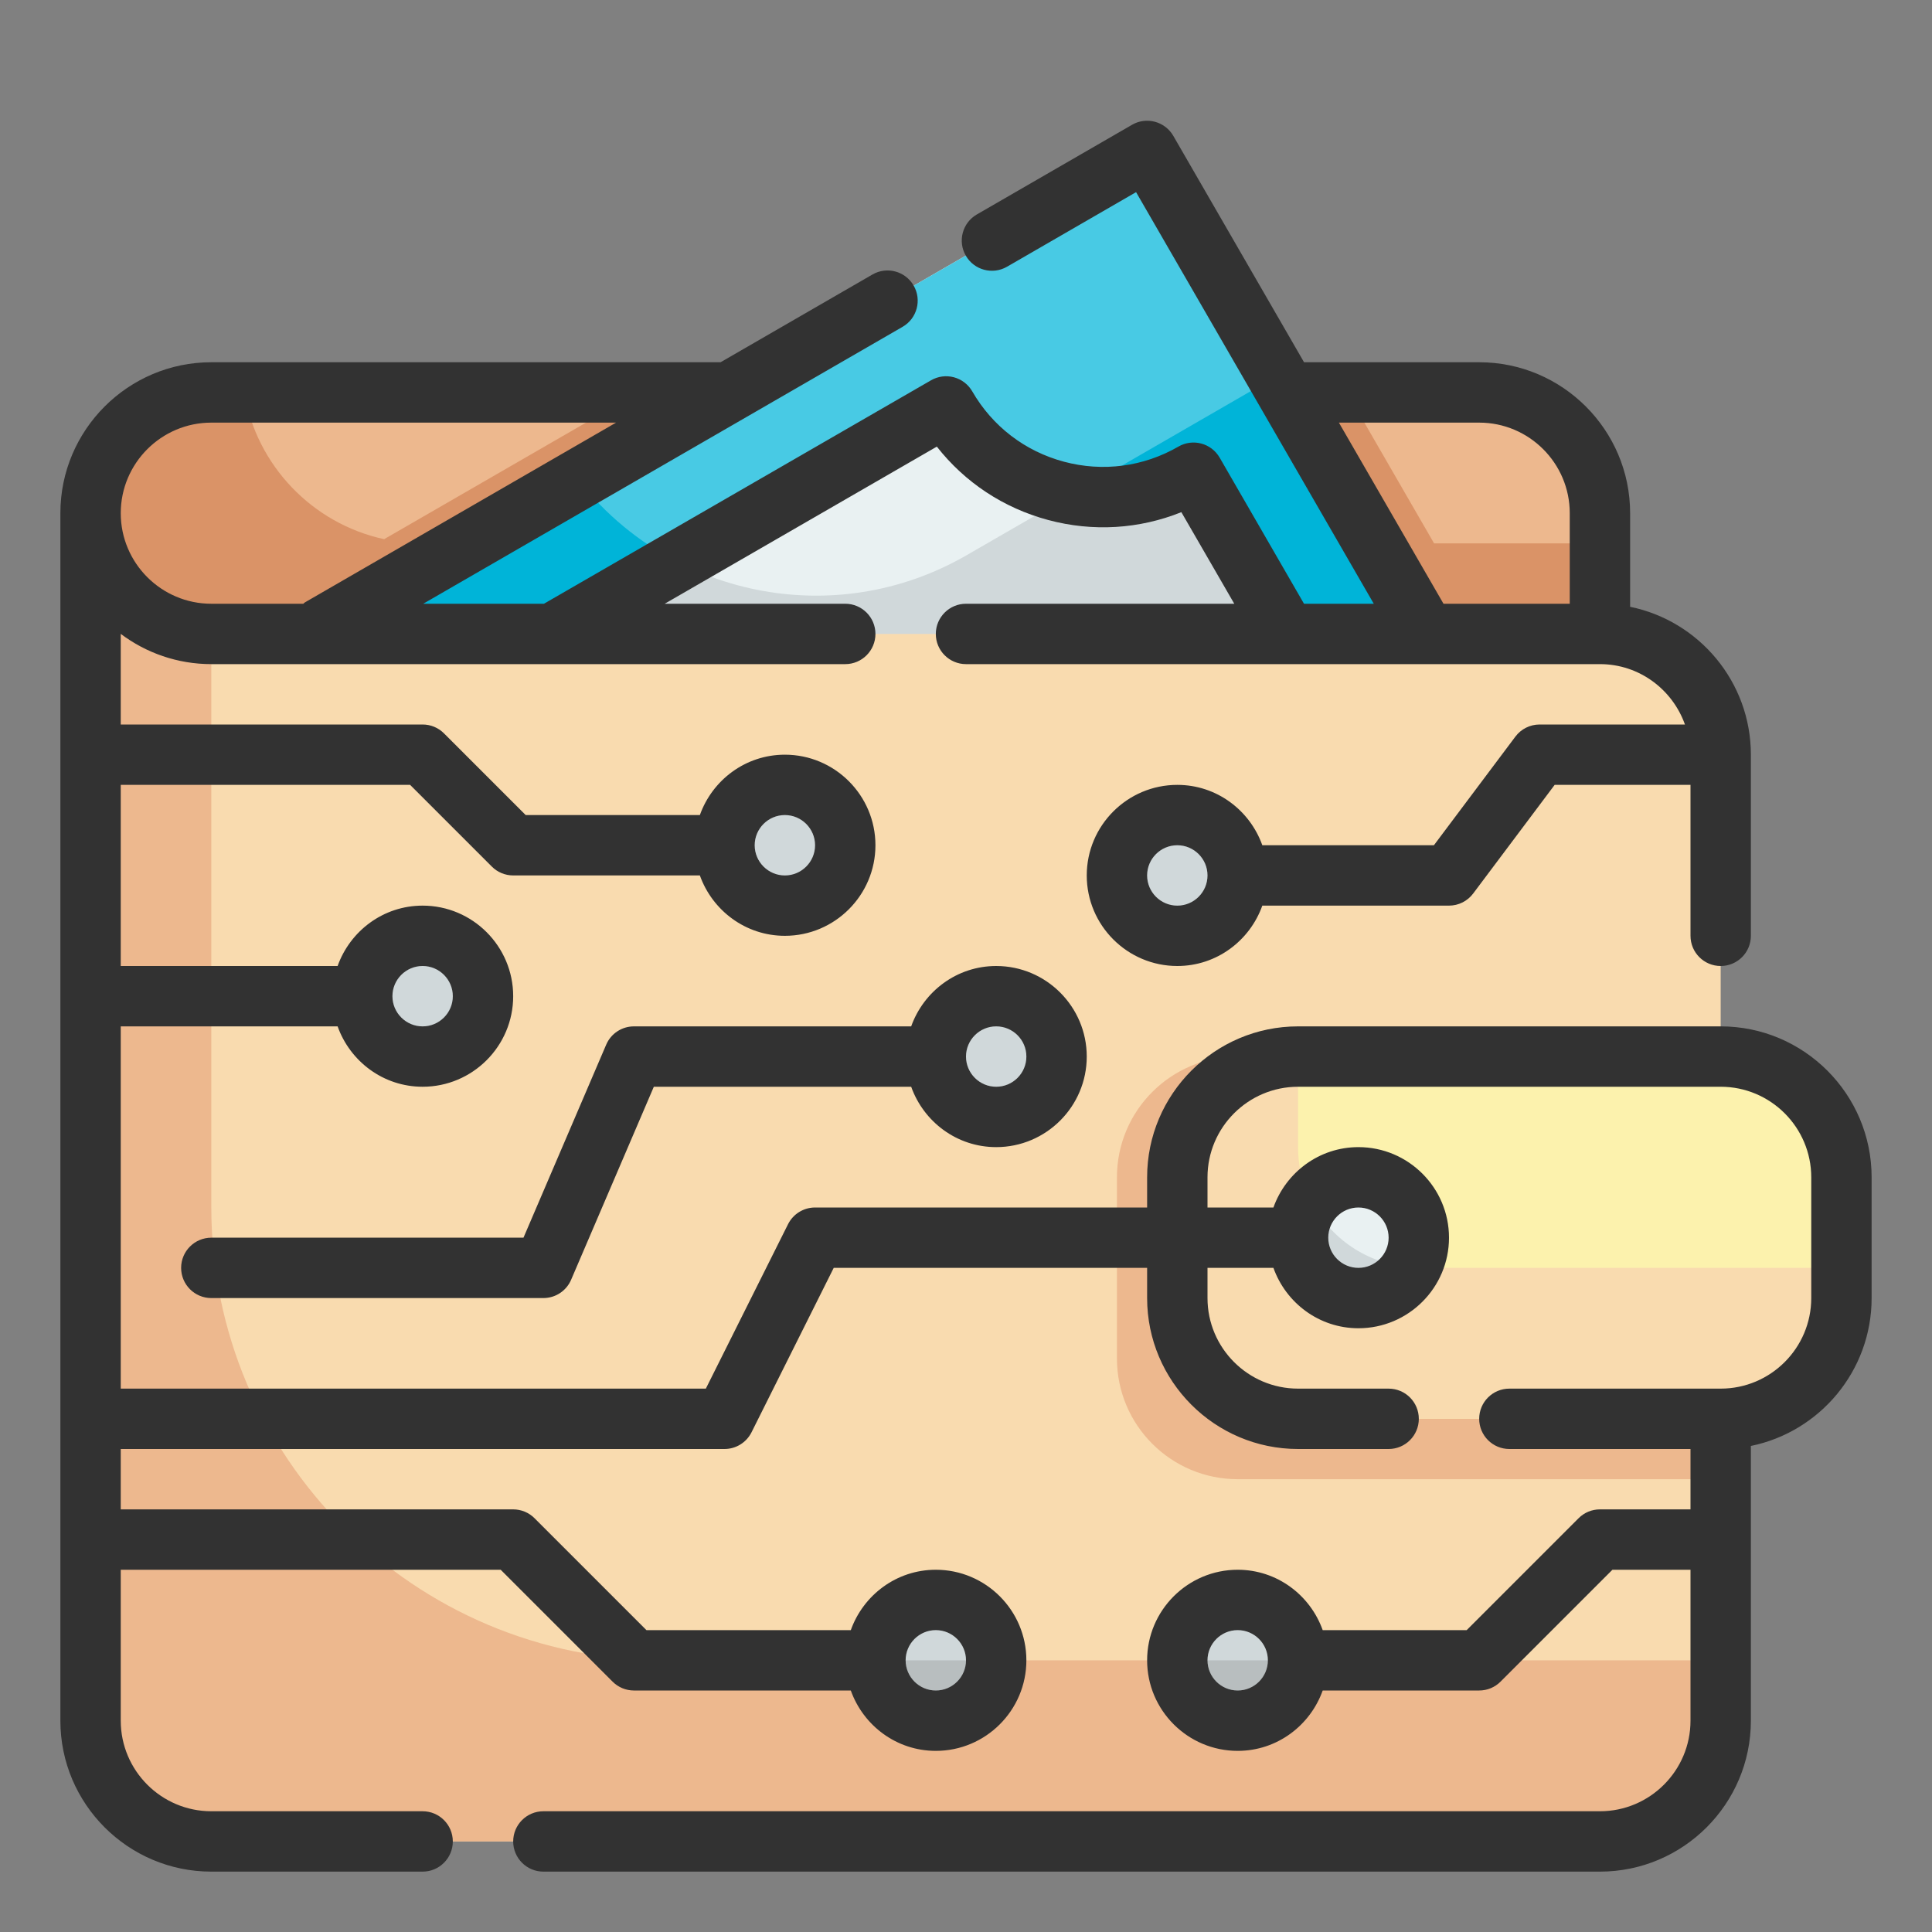
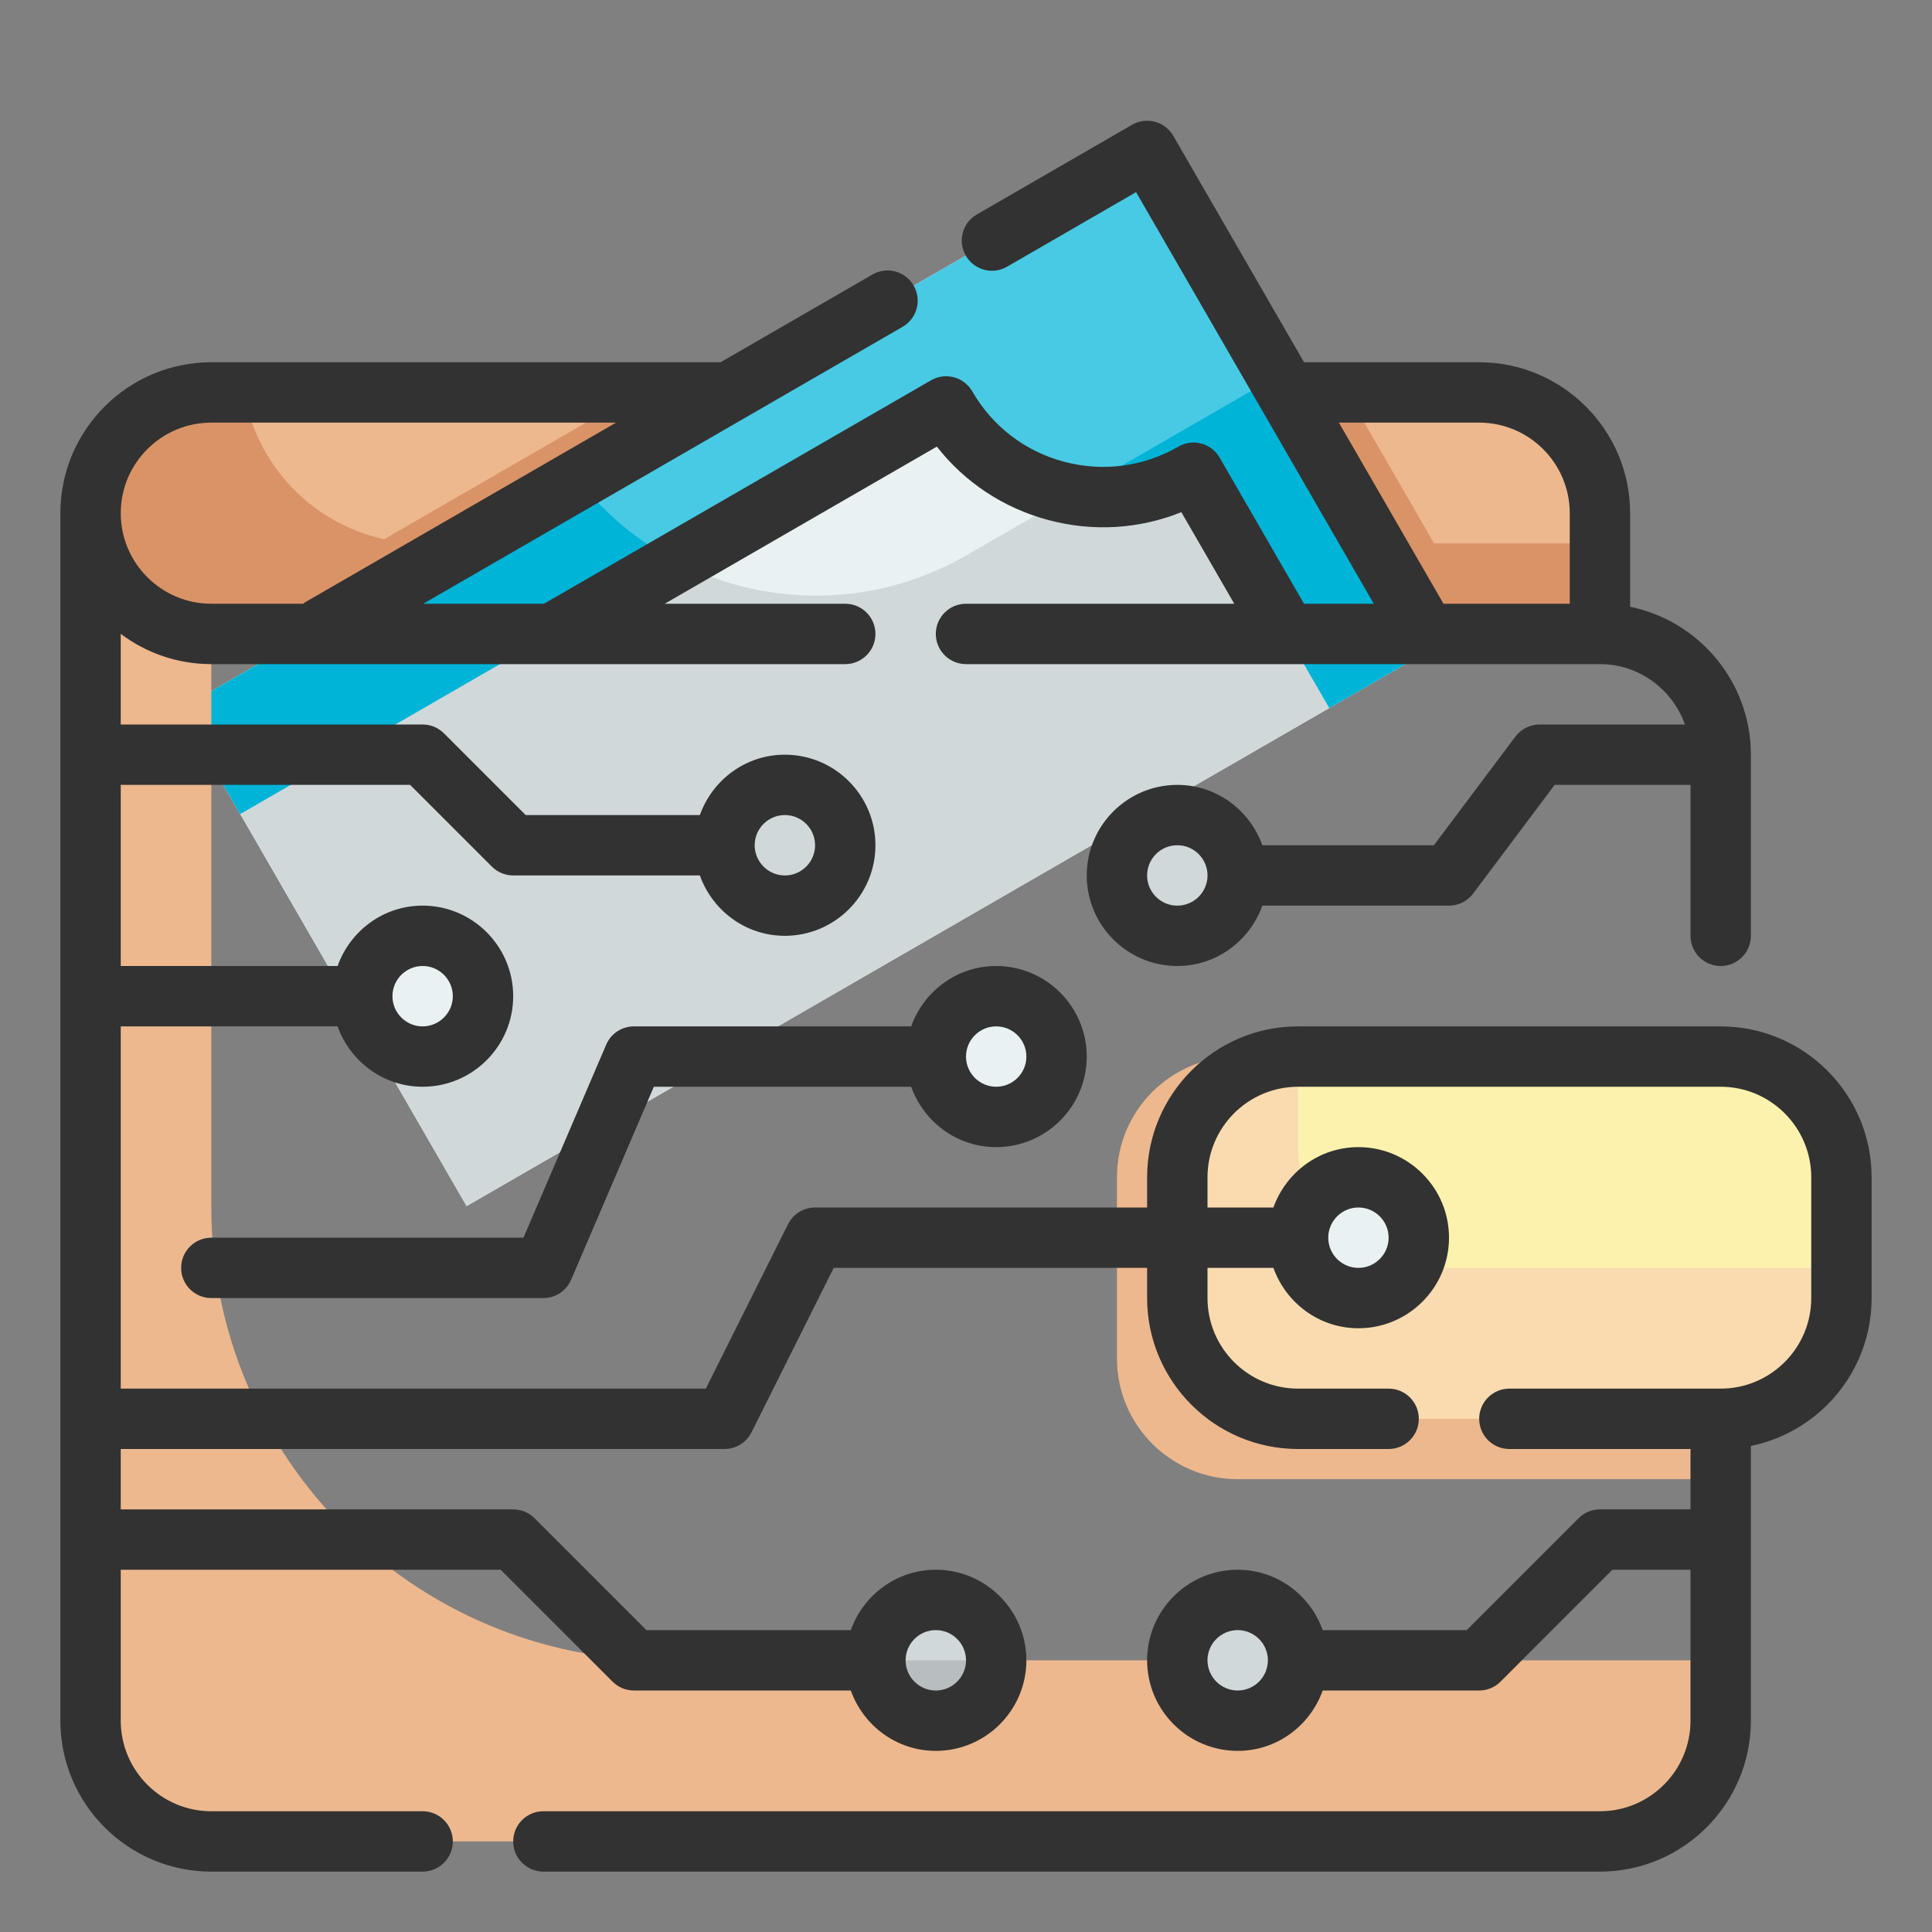
<svg xmlns="http://www.w3.org/2000/svg" id="Fill_Outline" height="512" viewBox="0 0 64 64" width="512">
  <rect x="0" y="0" width="64" height="64" fill="#808080" stroke="none" />
  <g id="Color">
    <g>
      <path d="m53 21h-50v-4c0-2.209 1.791-4 4-4h42c2.209 0 4 1.791 4 4z" fill="#edb88e" />
      <path d="m47.506 18-2.887-5h-23.475l-8.419 4.861c-2.38-.516-4.23-2.443-4.637-4.861h-1.088c-2.209 0-4 1.791-4 4v4h50v-3z" fill="#da9367" />
      <path d="m8.229 12.977h37v19h-37z" fill="#e9f1f2" transform="matrix(.866 -.5 .5 .866 -7.658 16.376)" />
      <path d="m32.019 18.393c-4.373 2.525-9.852 1.362-12.871-2.509l-13.191 7.616 9.5 16.454 32.043-18.5-5.196-8.999z" fill="#d0d8da" />
      <path d="m5.957 23.5 2 3.464 23.383-13.5c1.657 2.87 5.326 3.853 8.196 2.196l4.5 7.794 3.464-2-9.5-16.454z" fill="#48cae4" />
      <g fill="#00b4d8">
        <path d="m19.148 15.884-13.191 7.616 2 3.464 14.472-8.355c-1.253-.646-2.376-1.564-3.281-2.725z" />
        <path d="m35.515 16.375c1.335.231 2.756.015 4.021-.715l4.5 7.794 3.464-2-5.196-8.999z" />
      </g>
-       <path d="m53 21h-46c-2.209 0-4-1.791-4-4v40c0 2.209 1.791 4 4 4h46c2.209 0 4-1.791 4-4v-32c0-2.209-1.791-4-4-4z" fill="#f9dbaf" />
      <path d="m22 55c-8.284 0-15-6.716-15-15v-19c-2.209 0-4-1.791-4-4v40c0 2.209 1.791 4 4 4h46c2.209 0 4-1.791 4-4v-2z" fill="#edb88e" />
      <path d="m57 49h-16c-2.209 0-4-1.791-4-4v-6c0-2.209 1.791-4 4-4h16z" fill="#edb88e" />
      <path d="m57 47h-14c-2.209 0-4-1.791-4-4v-4c0-2.209 1.791-4 4-4h14c2.209 0 4 1.791 4 4v4c0 2.209-1.791 4-4 4z" fill="#fcf2ad" />
      <g fill="#e9f1f2">
        <circle cx="33" cy="35" r="2" />
        <circle cx="26" cy="28" r="2" />
        <circle cx="14" cy="33" r="2" />
        <circle cx="39" cy="29" r="2" />
      </g>
      <path d="m43 38v-3c-2.209 0-4 1.791-4 4v4c0 2.209 1.791 4 4 4h14c2.209 0 4-1.791 4-4v-1h-14c-2.209 0-4-1.791-4-4z" fill="#f9dbaf" />
      <circle cx="45" cy="41" fill="#e9f1f2" r="2" />
-       <path d="m45 43c.749 0 1.394-.417 1.737-1.026-1.455-.096-2.688-.961-3.306-2.201-.266.339-.431.762-.431 1.227 0 1.105.895 2 2 2z" fill="#d0d8da" />
      <g>
        <circle cx="31" cy="55" fill="#e9f1f2" r="2" />
        <circle cx="41" cy="55" fill="#e9f1f2" r="2" />
        <g fill="#d0d8da">
          <path d="m31 57c1.105 0 2-.895 2-2h-4c0 1.105.895 2 2 2z" />
-           <path d="m41 57c1.105 0 2-.895 2-2h-4c0 1.105.895 2 2 2z" />
+           <path d="m41 57c1.105 0 2-.895 2-2h-4c0 1.105.895 2 2 2" />
          <circle cx="41" cy="55" r="1" />
          <circle cx="31" cy="55" r="1" />
        </g>
-         <path d="m41 56c.552 0 1-.448 1-1h-2c0 .552.448 1 1 1z" fill="#b8bebf" />
        <path d="m31 56c.552 0 1-.448 1-1h-2c0 .552.448 1 1 1z" fill="#b8bebf" />
      </g>
-       <circle cx="33" cy="35" fill="#d0d8da" r="1" />
      <circle cx="39" cy="29" fill="#d0d8da" r="1" />
      <circle cx="26" cy="28" fill="#d0d8da" r="1" />
-       <circle cx="14" cy="33" fill="#d0d8da" r="1" />
    </g>
  </g>
  <g id="Outline_copy">
    <g fill="#323232">
      <path d="m57 34h-14c-2.757 0-5 2.243-5 5v1h-11c-.379 0-.725.214-.895.553l-2.723 5.447h-19.382v-12h7.184c.414 1.161 1.514 2 2.816 2 1.654 0 3-1.346 3-3s-1.346-3-3-3c-1.302 0-2.402.839-2.816 2h-7.184v-6h9.586l2.707 2.707c.187.188.442.293.707.293h6.184c.414 1.161 1.514 2 2.816 2 1.654 0 3-1.346 3-3s-1.346-3-3-3c-1.302 0-2.402.839-2.816 2h-5.77l-2.707-2.707c-.187-.188-.442-.293-.707-.293h-10v-3.002c.836.628 1.875 1.002 3 1.002h21c.552 0 1-.448 1-1s-.448-1-1-1h-5.981l9.015-5.205c.929 1.185 2.209 2.034 3.69 2.431 1.48.397 3.015.301 4.41-.26l1.753 3.034h-8.887c-.552 0-1 .448-1 1s.448 1 1 1h21c1.302 0 2.402.839 2.816 2h-4.816c-.314 0-.611.148-.8.4l-2.7 3.6h-5.684c-.414-1.161-1.514-2-2.816-2-1.654 0-3 1.346-3 3s1.346 3 3 3c1.302 0 2.402-.839 2.816-2h6.184c.314 0 .611-.148.8-.4l2.7-3.6h4.5v5c0 .552.447 1 1 1s1-.448 1-1v-6c0-2.414-1.721-4.434-4-4.899v-3.101c0-2.757-2.243-5-5-5h-5.802l-4.331-7.5c-.133-.23-.352-.397-.607-.466-.257-.069-.531-.034-.76.1l-5.141 2.97c-.478.276-.642.888-.365 1.366.275.478.888.642 1.366.365l4.274-2.47 7.874 13.635h-2.311l-2.794-4.84c-.277-.479-.89-.643-1.366-.366-1.157.668-2.505.846-3.794.5-1.29-.345-2.369-1.173-3.036-2.33-.133-.229-.351-.397-.607-.466s-.529-.033-.759.1l-12.822 7.402h-3.999l15.88-9.174c.479-.276.642-.888.366-1.366-.276-.479-.889-.643-1.366-.366l-5.03 2.906h-16.87c-2.757 0-5 2.243-5 5v40c0 2.757 2.243 5 5 5h7c.552 0 1-.448 1-1s-.448-1-1-1h-7c-1.654 0-3-1.346-3-3v-5h12.586l3.707 3.707c.187.188.442.293.707.293h7.184c.414 1.161 1.514 2 2.816 2 1.654 0 3-1.346 3-3s-1.346-3-3-3c-1.302 0-2.402.839-2.816 2h-6.77l-3.707-3.707c-.187-.188-.442-.293-.707-.293h-13v-2h20c.379 0 .725-.214.895-.553l2.723-5.447h10.382v1c0 2.757 2.243 5 5 5h3c.553 0 1-.448 1-1s-.447-1-1-1h-3c-1.654 0-3-1.346-3-3v-1h2.184c.414 1.161 1.514 2 2.816 2 1.654 0 3-1.346 3-3s-1.346-3-3-3c-1.302 0-2.402.839-2.816 2h-2.184v-1c0-1.654 1.346-3 3-3h14c1.654 0 3 1.346 3 3v4c0 1.654-1.346 3-3 3h-7c-.553 0-1 .448-1 1s.447 1 1 1h6v2h-3c-.266 0-.52.105-.707.293l-3.707 3.707h-4.77c-.414-1.161-1.514-2-2.816-2-1.654 0-3 1.346-3 3s1.346 3 3 3c1.302 0 2.402-.839 2.816-2h5.184c.266 0 .52-.105.707-.293l3.707-3.707h2.586v5c0 1.654-1.346 3-3 3h-35c-.552 0-1 .448-1 1s.448 1 1 1h35c2.757 0 5-2.243 5-5v-9.101c2.279-.465 4-2.484 4-4.899v-4c0-2.757-2.243-5-5-5zm-43-2c.551 0 1 .449 1 1s-.449 1-1 1-1-.449-1-1 .449-1 1-1zm12-5c.551 0 1 .449 1 1s-.449 1-1 1-1-.449-1-1 .449-1 1-1zm13 3c-.552 0-1-.449-1-1s.448-1 1-1 1 .449 1 1-.448 1-1 1zm5.353-16h4.647c1.654 0 3 1.346 3 3v3h-4.182zm-13.353 40c.551 0 1 .449 1 1s-.449 1-1 1-1-.449-1-1 .449-1 1-1zm-24-40h13.408l-10.311 5.957c-.02.011-.03.031-.049.043h-3.048c-1.654 0-3-1.346-3-3s1.346-3 3-3zm38 26c.552 0 1 .449 1 1s-.448 1-1 1-1-.449-1-1 .448-1 1-1zm-4 16c-.552 0-1-.449-1-1s.448-1 1-1 1 .449 1 1-.448 1-1 1z" />
      <path d="m30.184 34h-9.184c-.4 0-.762.238-.919.606l-2.74 6.394h-10.341c-.552 0-1 .448-1 1s.448 1 1 1h11c.4 0 .762-.238.919-.606l2.74-6.394h8.525c.414 1.161 1.514 2 2.816 2 1.654 0 3-1.346 3-3s-1.346-3-3-3c-1.302 0-2.402.839-2.816 2zm3.816 1c0 .551-.448 1-1 1-.551 0-1-.449-1-1s.449-1 1-1c.552 0 1 .449 1 1z" />
    </g>
  </g>
</svg>